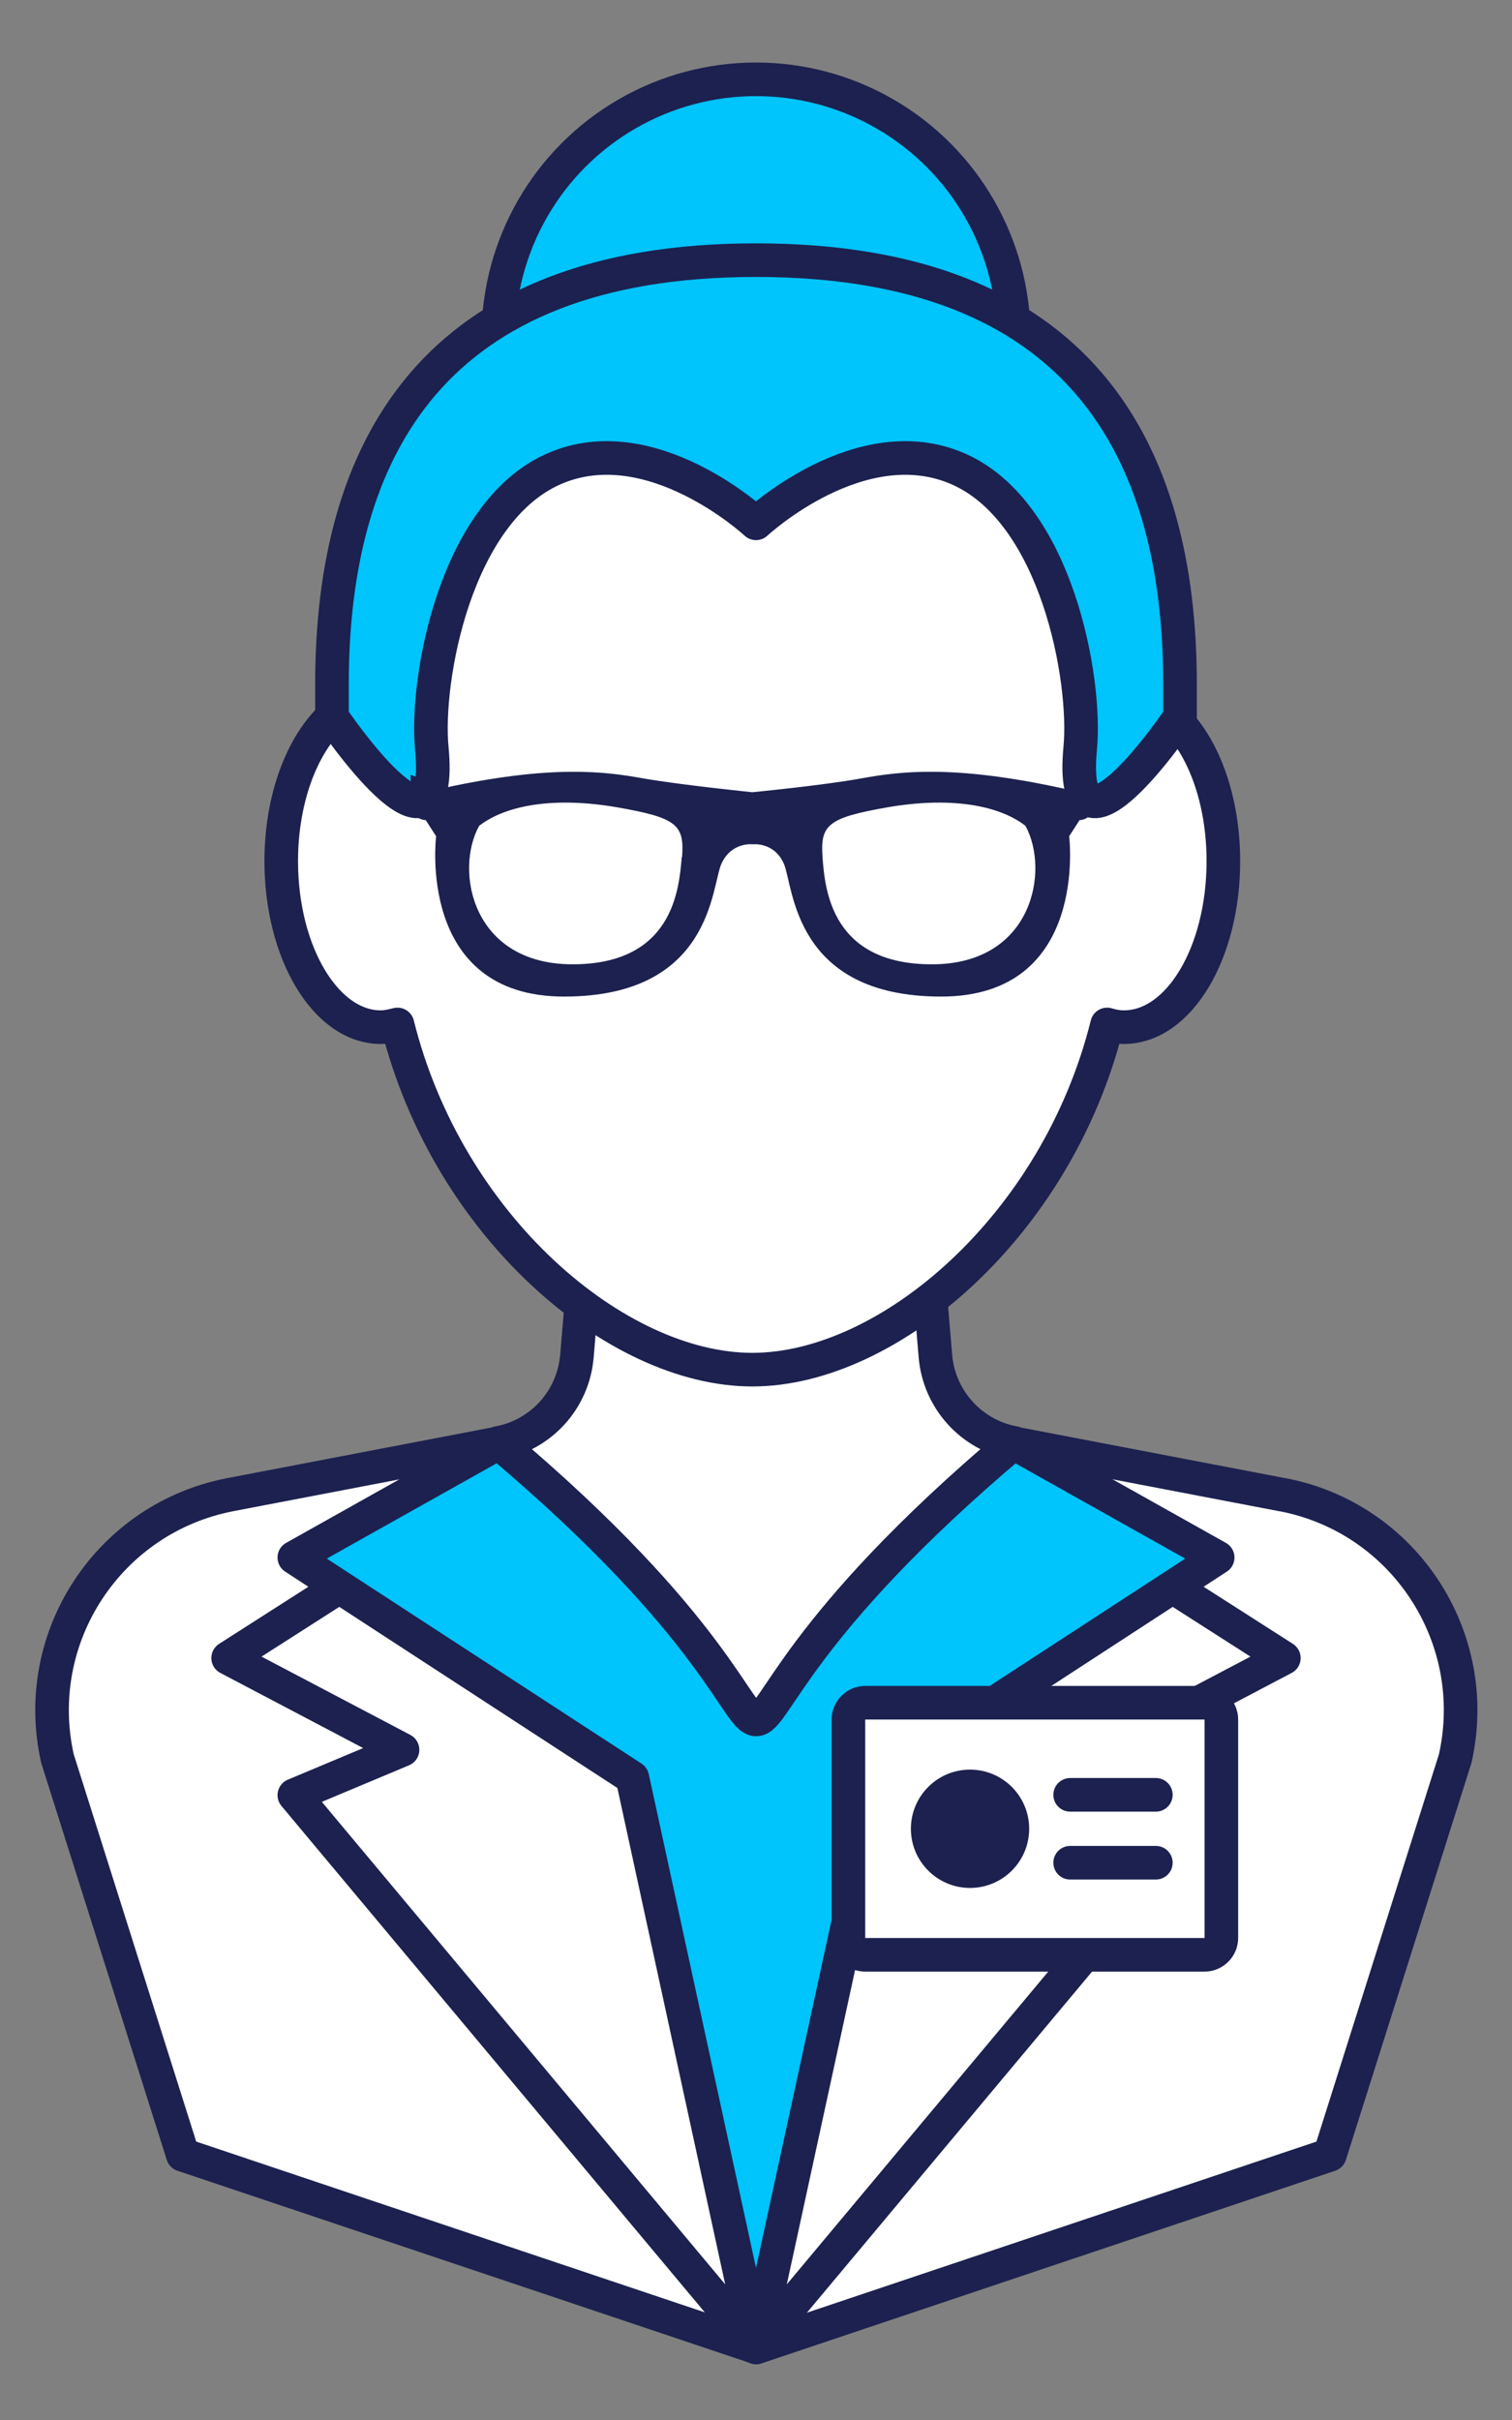
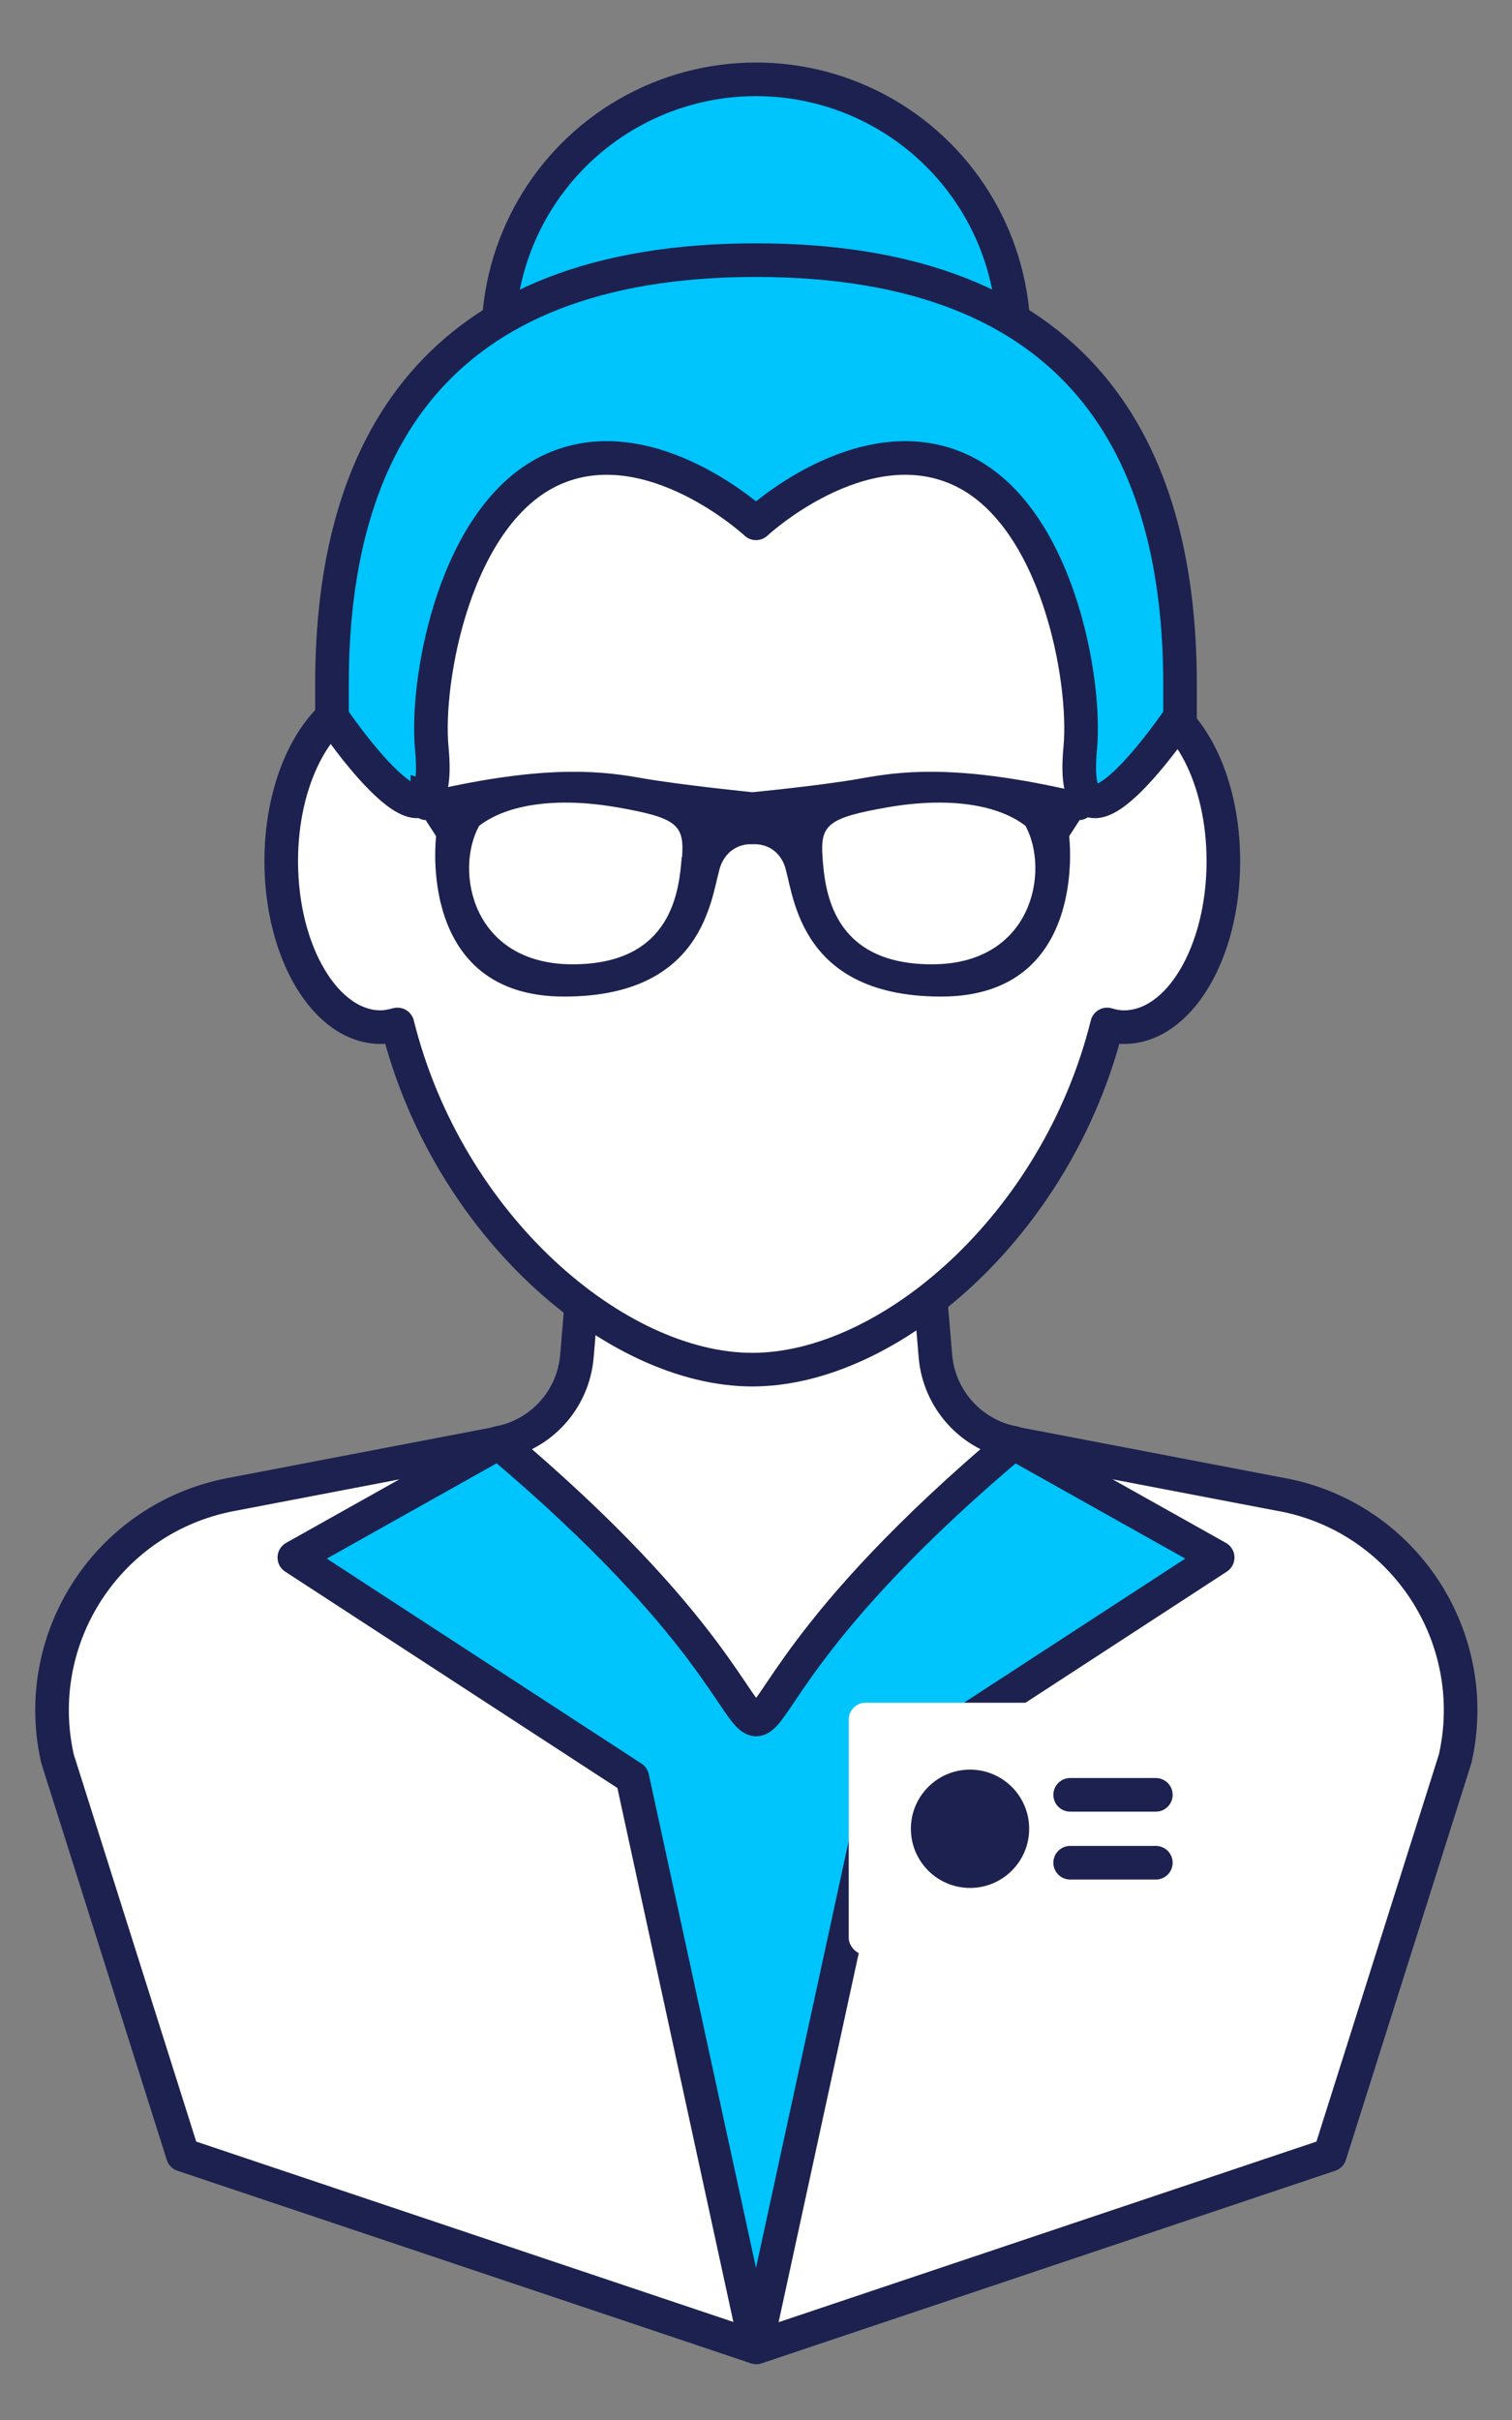
<svg xmlns="http://www.w3.org/2000/svg" id="Layer_1" viewBox="0 0 45 72">
  <rect x="0" y="0" width="45" height="72" fill="#808080" stroke="none" />
  <defs>
    <style>
      .cls-1, .cls-2 {
        fill: #fff;
      }

      .cls-1, .cls-3 {
        stroke: #1c214f;
        stroke-linecap: round;
        stroke-linejoin: round;
      }

      .cls-4 {
        fill: #1c214f;
      }

      .cls-3 {
        fill: #00c4fc;
      }
    </style>
  </defs>
  <path class="cls-1" d="M38.16,44.47l-7.99-1.53c-13.02,10.97-2.31,10.97-15.33,0l-7.99,1.53c-3.62.7-5.95,4.25-5.14,7.85l3.73,11.79,17.07,5.73,17.07-5.73,3.73-11.79c.81-3.6-1.52-7.16-5.14-7.85Z" />
-   <polygon class="cls-1" points="38.21 49.33 33.55 46.35 22.5 46.35 11.45 46.35 6.79 49.33 11.98 52.06 8.76 53.41 22.5 69.84 36.24 53.41 33.02 52.06 38.21 49.33" />
  <circle class="cls-3" cx="22.5" cy="10.03" r="7.67" />
  <path class="cls-1" d="M27.84,40.35l-.61-7.23h-9.45l-.61,7.23c-.11,1.29-1.06,2.34-2.33,2.58,13.02,10.97,2.31,10.97,15.33,0-1.27-.24-2.22-1.3-2.33-2.58Z" />
  <path class="cls-1" d="M33.95,20.77c-.58-6.61-4.98-11.1-11.56-11.1s-10.99,4.49-11.56,11.1c-1.39.4-2.46,2.41-2.46,4.85,0,2.73,1.33,4.94,2.96,4.94.17,0,.34-.04.5-.08,1.49,5.99,6.5,10.27,10.56,10.27s9.07-4.28,10.56-10.27c.16.05.33.08.5.08,1.64,0,2.96-2.21,2.96-4.94,0-2.44-1.06-4.45-2.46-4.85Z" />
  <path class="cls-3" d="M22.5,7.74c-9.64,0-12.62,5.65-12.62,12.62v.97s3.36,4.98,2.97.92c-.19-2.02.69-6.98,3.61-8.29,2.91-1.3,6.04,1.61,6.04,1.61,0,0,3.12-2.91,6.04-1.61,2.92,1.3,3.8,6.27,3.61,8.29-.38,4.06,2.97-.92,2.97-.92v-.97c0-6.97-2.97-12.62-12.62-12.62Z" />
  <path class="cls-3" d="M30.17,42.93c-13.02,10.97-2.31,10.97-15.33,0h0l-6.08,3.41,10.06,6.55,3.68,16.94,3.68-16.94,10.06-6.55-6.08-3.41Z" />
  <path class="cls-4" d="M31.69,23.47c-3.35-.74-4.95-.51-6.06-.31-1.16.21-3.24.41-3.24.41,0,0-2.08-.21-3.24-.41-1.12-.2-2.71-.43-6.06.31-.29.06-.58-.38-.87-.41v.86c0,.26.2.47.45.48l.31.48s-.6,4.77,3.81,4.77,4.38-3.29,4.68-3.95.93-.58.93-.58c0,0,.64-.08.93.58s.27,3.95,4.68,3.95,3.81-4.77,3.81-4.77l.31-.48c.25-.01.45-.23.45-.48v-.86c-.29.03-.59.47-.87.41ZM20.29,25.5c-.08.96-.26,3.19-3.25,3.19s-3.52-2.78-2.78-4.12c.84-.65,2.33-.86,4.11-.55,1.78.31,2,.52,1.93,1.48ZM27.73,28.69c-2.99,0-3.18-2.23-3.25-3.19-.07-.96.16-1.17,1.93-1.48,1.78-.31,3.27-.1,4.11.55.73,1.34.21,4.12-2.78,4.12Z" />
  <g>
    <g>
      <rect class="cls-2" x="25.26" y="50.66" width="11.1" height="7.5" rx=".5" ry=".5" />
-       <path class="cls-4" d="M35.85,51.16v6.5h-10.1v-6.5h10.1M35.85,50.16h-10.1c-.55,0-1,.45-1,1v6.5c0,.55.45,1,1,1h10.1c.55,0,1-.45,1-1v-6.5c0-.55-.45-1-1-1h0Z" />
    </g>
    <circle class="cls-4" cx="28.87" cy="54.41" r="1.76" />
    <line class="cls-1" x1="31.85" y1="53.4" x2="34.4" y2="53.4" />
    <line class="cls-1" x1="31.85" y1="55.42" x2="34.4" y2="55.42" />
  </g>
</svg>